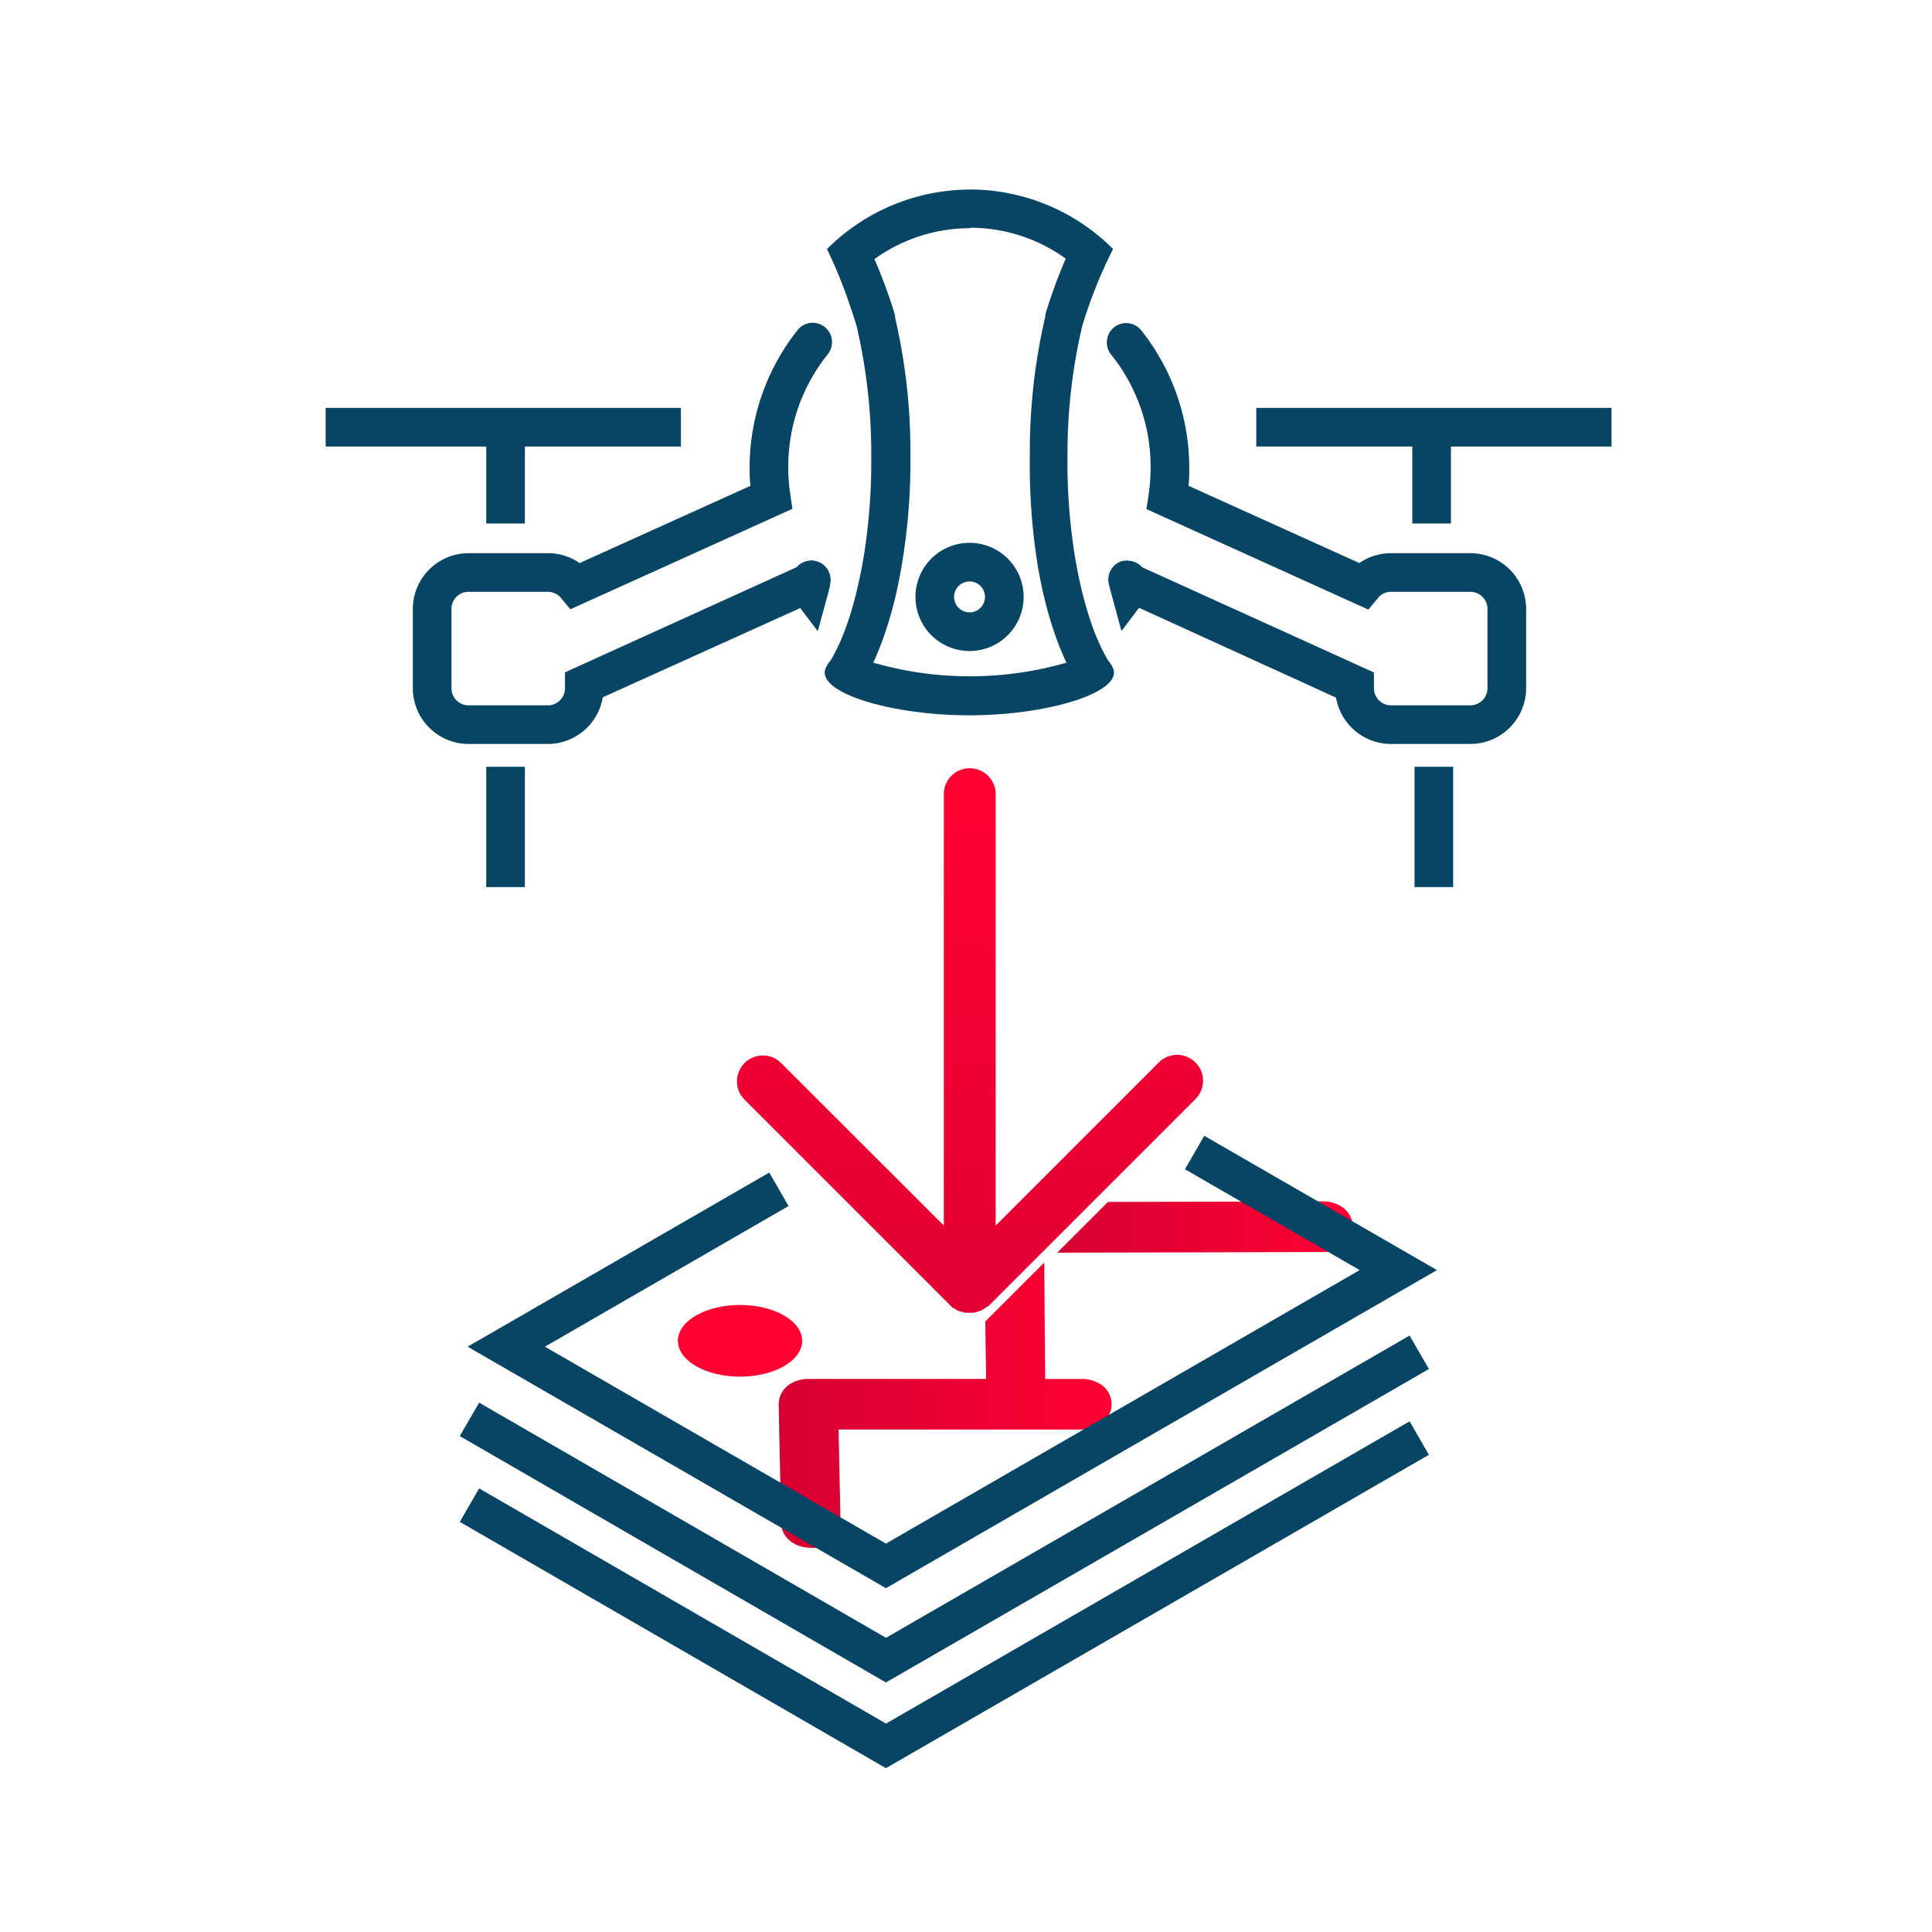
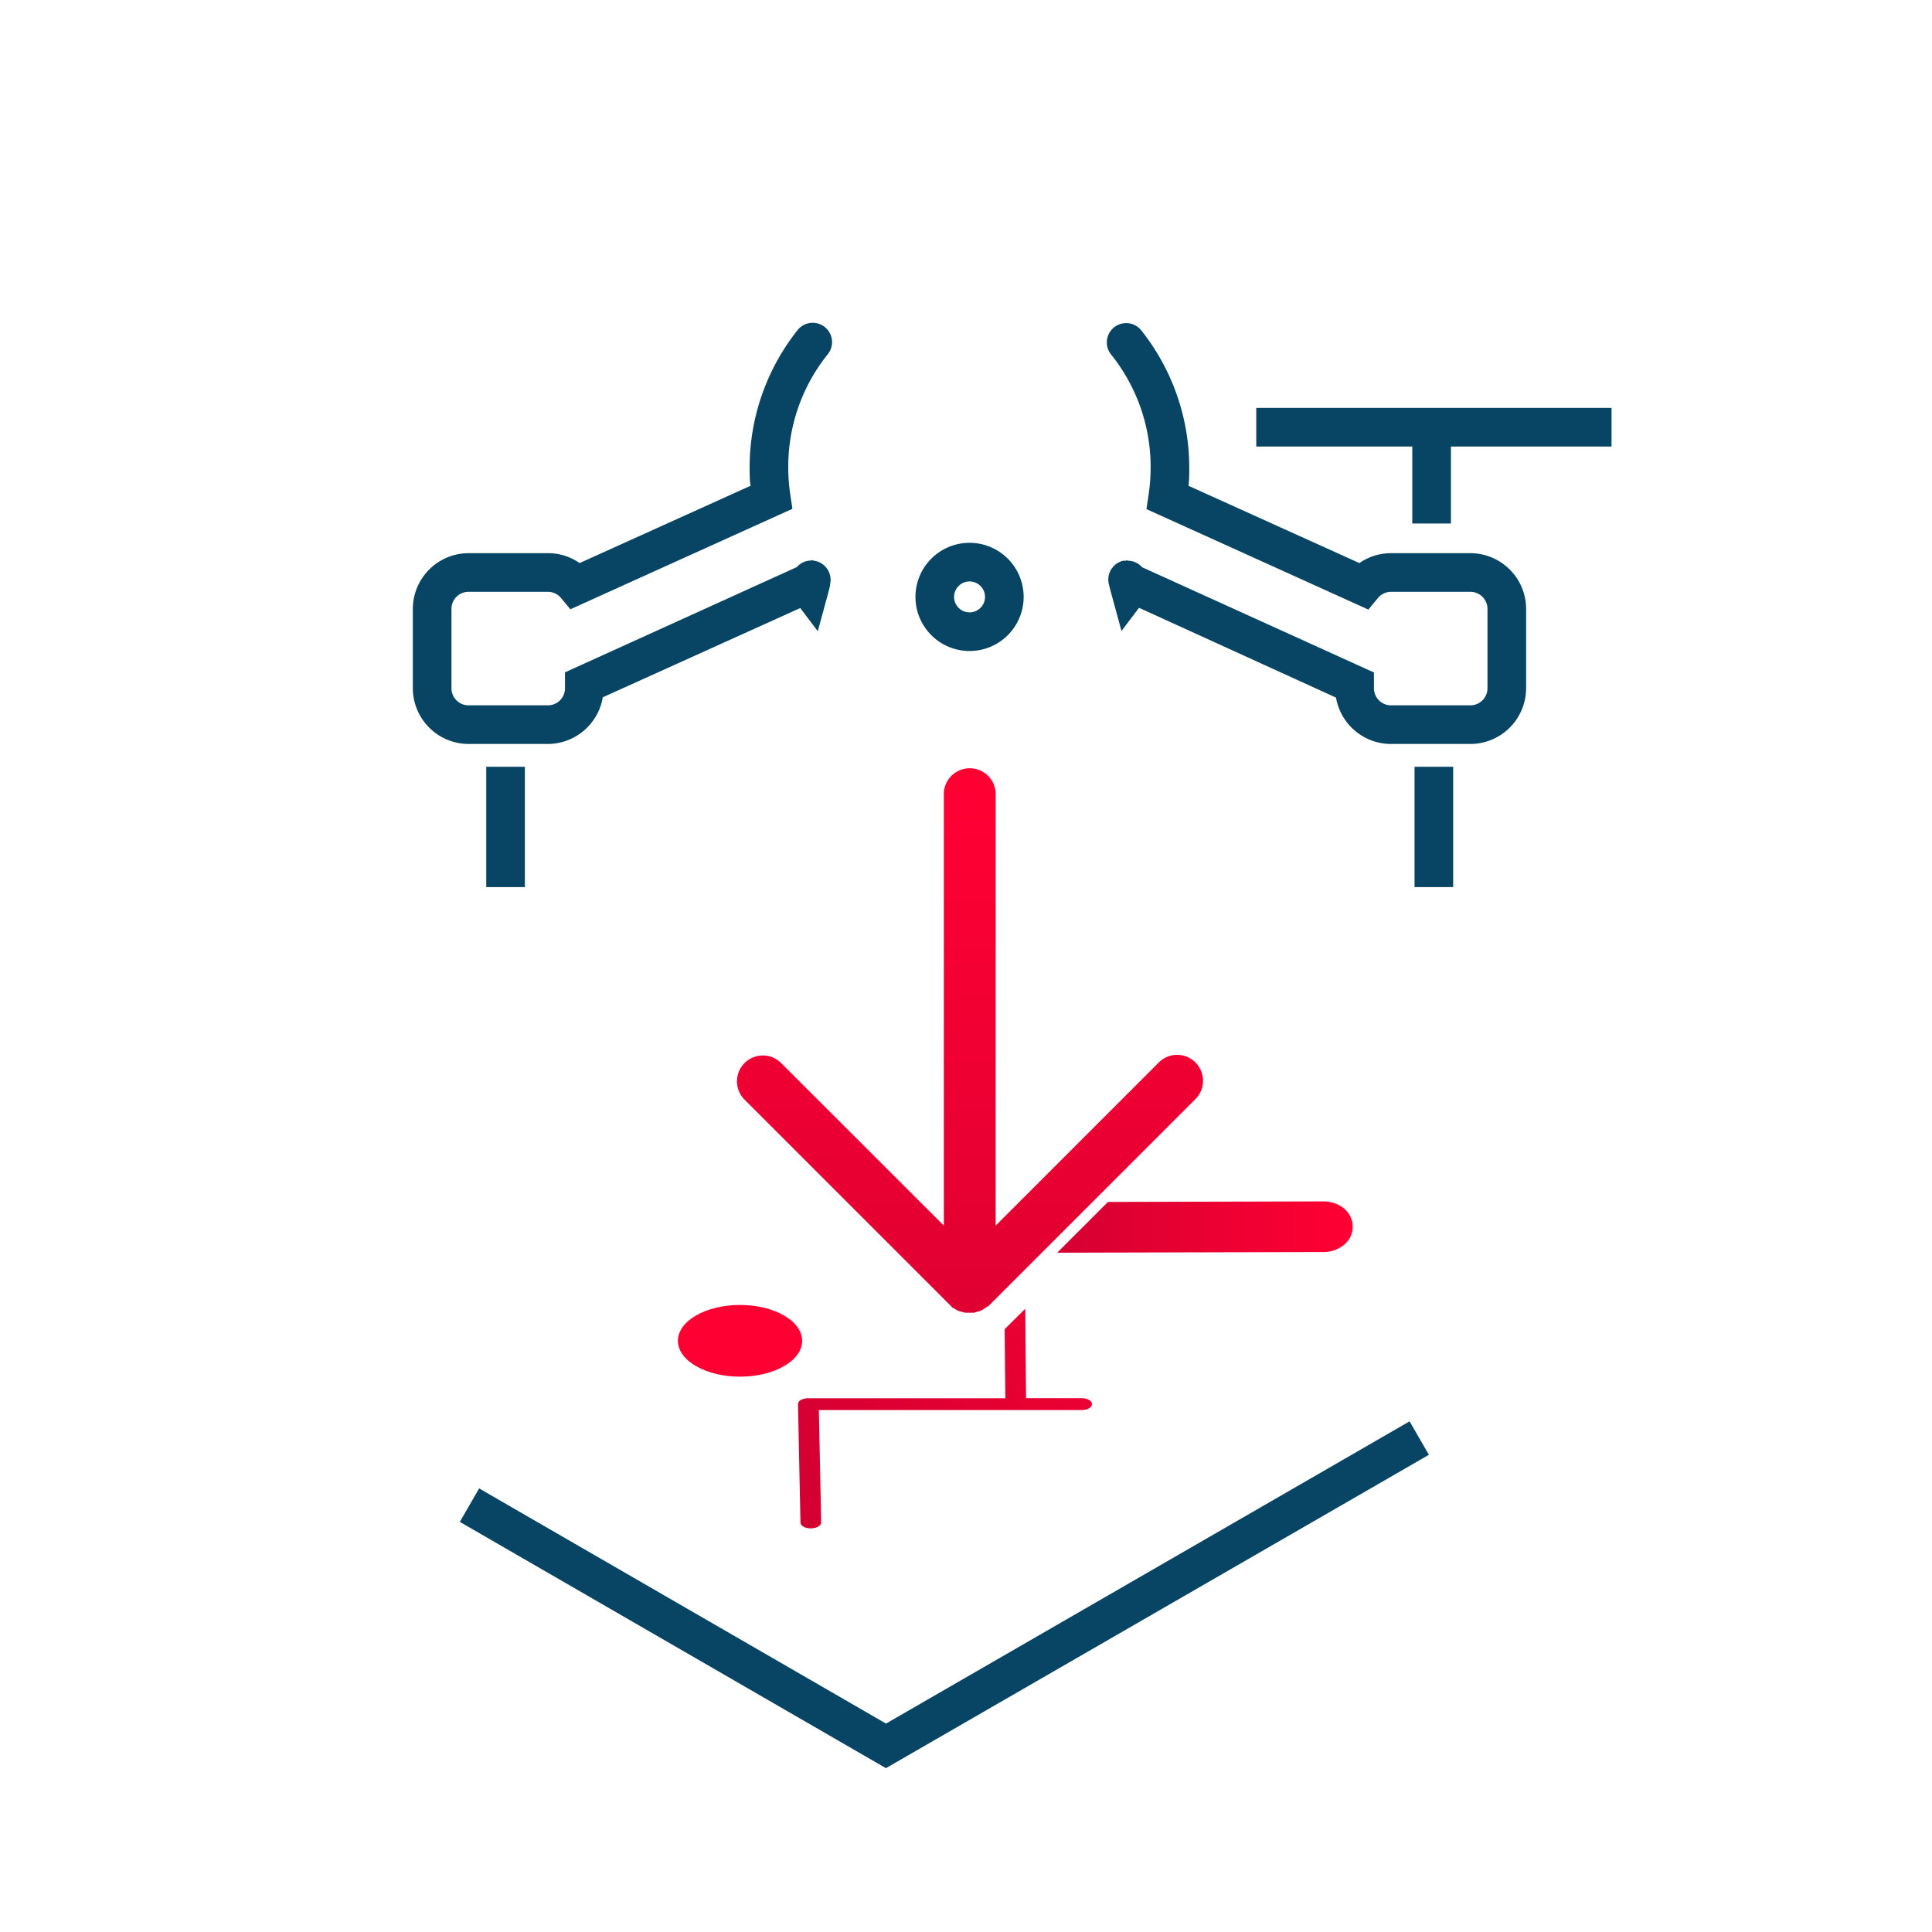
<svg xmlns="http://www.w3.org/2000/svg" xmlns:xlink="http://www.w3.org/1999/xlink" id="Layer_1" data-name="Layer 1" viewBox="0 0 250 250">
  <defs>
    <style>.cls-1{fill:url(#linear-gradient);}.cls-2{fill:url(#linear-gradient-2);}.cls-3{fill:url(#linear-gradient-3);}.cls-4{fill:url(#linear-gradient-4);}.cls-5{fill:url(#linear-gradient-5);}.cls-6{fill:#084564;}.cls-7{fill:url(#linear-gradient-6);}</style>
    <linearGradient id="linear-gradient" x1="160.48" y1="156.2" x2="106.4" y2="192.31" gradientUnits="userSpaceOnUse">
      <stop offset="0" stop-color="#f03" />
      <stop offset="1" stop-color="#d50032" />
    </linearGradient>
    <linearGradient id="linear-gradient-2" x1="100.76" y1="181.83" x2="143.8" y2="181.83" gradientUnits="userSpaceOnUse">
      <stop offset="0" stop-color="#d50032" />
      <stop offset="1" stop-color="#f03" />
    </linearGradient>
    <linearGradient id="linear-gradient-3" x1="8957.68" y1="-1872.77" x2="9027.09" y2="-1872.77" gradientTransform="matrix(0.87, -0.5, 1, 0.58, -5780.64, 5749.98)" xlink:href="#linear-gradient" />
    <linearGradient id="linear-gradient-4" x1="136.8" y1="158.78" x2="175.05" y2="158.78" xlink:href="#linear-gradient-2" />
    <linearGradient id="linear-gradient-5" x1="8950.75" y1="-1891.17" x2="9026.94" y2="-1891.17" gradientTransform="matrix(0.87, -0.5, 1, 0.58, -5780.64, 5749.98)" xlink:href="#linear-gradient" />
    <linearGradient id="linear-gradient-6" x1="125.49" y1="105.15" x2="125.49" y2="192.45" xlink:href="#linear-gradient" />
  </defs>
  <path class="cls-1" d="M130.09,180.93H104.6a2,2,0,0,0-.95.22h0a.66.66,0,0,0-.39.55l.32,15.31c0,.43.61.77,1.35.76s1.34-.35,1.33-.78l-.3-14.53h34a2,2,0,0,0,.95-.22.68.68,0,0,0,.39-.55c0-.43-.6-.77-1.34-.77h-7.19l-.1-11.57L130,172Z" />
-   <path class="cls-2" d="M104.91,200.28c-2.15,0-3.79-1.37-3.83-3.21l-.32-15.31a3.14,3.14,0,0,1,1.63-2.76l.14-.08h0a4.51,4.51,0,0,1,2.07-.49h23L127.5,171l7.62-7.62.13,15.06H140a4.39,4.39,0,0,1,2.2.56,3.06,3.06,0,0,1,0,5.42,4.39,4.39,0,0,1-2.2.56H108.51l.25,12a3.08,3.08,0,0,1-.88,2.18,4,4,0,0,1-2.93,1.15Zm-1.15-3.23h0Z" />
  <path class="cls-3" d="M171.21,158,144.4,158l-1.55,1.55,28.37-.07c.74,0,1.34-.35,1.33-.78S172,158,171.21,158Z" />
  <path class="cls-4" d="M136.8,162.1l6.57-6.57,27.83-.07h0c2.18,0,3.83,1.4,3.84,3.25a3,3,0,0,1-.9,2.17,4.13,4.13,0,0,1-2.92,1.13Z" />
  <ellipse class="cls-5" cx="95.76" cy="173.5" rx="8.04" ry="4.64" />
-   <polygon class="cls-6" points="114.64 205.51 60.51 174.26 99.54 151.73 102.04 156.06 70.51 174.26 114.64 199.74 175.94 164.35 153.33 151.3 155.83 146.97 185.94 164.35 114.64 205.51" />
-   <polygon class="cls-6" points="114.64 217.71 59.5 185.83 62 181.5 114.65 211.93 182.4 172.82 184.9 177.15 114.64 217.71" />
  <polygon class="cls-6" points="114.64 228.8 59.5 196.93 62 192.6 114.65 223.03 182.4 183.92 184.9 188.25 114.64 228.8" />
-   <path class="cls-6" d="M125.46,29.47a21.1,21.1,0,0,1,12.45,4c-.64,1.46-1.22,2.95-1.74,4.45-.32.91-.63,1.86-.91,2.8l0,.12,0,.13a76.75,76.75,0,0,0-2,17.43c0,.3,0,.6,0,.86A81.81,81.81,0,0,0,134.25,73c.26,1.56.58,3.11.94,4.59a49.2,49.2,0,0,0,1.5,5A33.51,33.51,0,0,0,138,85.75a45.23,45.23,0,0,1-25,0c.45-1,.87-2,1.27-3.11a52.4,52.4,0,0,0,1.5-5c.35-1.46.67-3,.93-4.59a80.22,80.22,0,0,0,1.11-13.69c0-.3,0-.6,0-.9a77.11,77.11,0,0,0-2-17.43l0-.12,0-.12c-.28-1-.59-1.9-.91-2.81-.53-1.5-1.11-3-1.75-4.45a21.14,21.14,0,0,1,12.45-4m0-5a26.23,26.23,0,0,0-18.59,7.7A60.16,60.16,0,0,1,110,39.59c.3.85.58,1.72.84,2.59a72.54,72.54,0,0,1,1.9,16.27c0,.28,0,.57,0,.85a76.72,76.72,0,0,1-1,12.88c-.25,1.47-.54,2.88-.87,4.24A44.26,44.26,0,0,1,109.53,81a27.44,27.44,0,0,1-2,4.4,3.88,3.88,0,0,0-.69,1.07c-1.3,3.1,8.32,6.09,18.59,6.09h0c10.27,0,19.89-3,18.6-6.09a4.41,4.41,0,0,0-.69-1.07,27.43,27.43,0,0,1-2-4.4,44.3,44.3,0,0,1-1.34-4.53c-.33-1.36-.62-2.78-.87-4.25a75.47,75.47,0,0,1-1-12.87c0-.28,0-.57,0-.85a72.54,72.54,0,0,1,1.9-16.27c.26-.87.54-1.74.84-2.59a60.09,60.09,0,0,1,3.16-7.42,26.21,26.21,0,0,0-18.59-7.7Z" />
  <path class="cls-6" d="M70.9,96.27H60.64a7.23,7.23,0,0,1-7.22-7.22V78.79a7.23,7.23,0,0,1,7.22-7.21H70.9A7.13,7.13,0,0,1,75,72.86l22.12-10C97,62,97,61.25,97,60.46a28.59,28.59,0,0,1,6.21-17.75,2.5,2.5,0,0,1,3.91,3.12A23.21,23.21,0,0,0,102,60.46a23.87,23.87,0,0,0,.26,3.51l.28,1.87-28.73,13L72.61,77.4a2.22,2.22,0,0,0-1.71-.82H60.64a2.21,2.21,0,0,0-2.22,2.21V89.05a2.21,2.21,0,0,0,2.22,2.22H70.9a2.21,2.21,0,0,0,2.21-2.22V87l30-13.62a2.51,2.51,0,0,1,1.87-.85l.16-.07.06.08a2.07,2.07,0,0,1,.41.07,2.5,2.5,0,0,1,1.8,3l0,.16c-.1.4-.17.69-.25,1l-1.34,4.91-2.27-3L78,90.23A7.24,7.24,0,0,1,70.9,96.27Z" />
  <path class="cls-6" d="M190.29,96.27H180a7.23,7.23,0,0,1-7.12-6L147.39,78.65l-2.27,3-1.34-4.91c-.08-.28-.15-.57-.23-.88l-.07-.3a2.5,2.5,0,0,1,1.85-3l.37,0,.06-.08.15.07a2.52,2.52,0,0,1,1.88.85l30,13.62v2.09A2.21,2.21,0,0,0,180,91.27h10.26a2.22,2.22,0,0,0,2.22-2.22V78.79a2.22,2.22,0,0,0-2.22-2.21H180a2.22,2.22,0,0,0-1.71.82l-1.22,1.48-28.72-13,.28-1.87a24,24,0,0,0,.26-3.51,23.21,23.21,0,0,0-5.12-14.63,2.5,2.5,0,0,1,3.91-3.12,28.59,28.59,0,0,1,6.21,17.75c0,.79,0,1.58-.1,2.36l22.11,10a7.19,7.19,0,0,1,4.1-1.28h10.26a7.23,7.23,0,0,1,7.22,7.21V89.05A7.23,7.23,0,0,1,190.29,96.27Z" />
  <path class="cls-6" d="M125.46,75.24a2,2,0,1,1-2,2,2,2,0,0,1,2-2m0-5a7,7,0,1,0,7,7,7,7,0,0,0-7-7Z" />
  <rect class="cls-6" x="62.92" y="99.22" width="5" height="15.57" />
  <rect class="cls-6" x="183.04" y="99.22" width="5" height="15.57" />
-   <polygon class="cls-6" points="67.92 67.74 62.92 67.74 62.92 57.78 42.14 57.78 42.14 52.78 88.11 52.78 88.11 57.78 67.92 57.78 67.92 67.74" />
  <polygon class="cls-6" points="187.75 67.74 182.75 67.74 182.75 57.78 162.56 57.78 162.56 52.78 208.53 52.78 208.53 57.78 187.75 57.78 187.75 67.74" />
  <path class="cls-7" d="M127.86,169.07h0l.06-.08,26.77-26.77a3.35,3.35,0,0,0-4.74-4.74l-21.11,21.11v-56a3.36,3.36,0,0,0-6.71,0v56L101,137.48a3.35,3.35,0,0,0-4.73,4.74l26.85,26.85.1.14.06,0,.1.08.1,0a1.1,1.1,0,0,0,.4.26h0l.09.08.1,0a2.83,2.83,0,0,0,.44.14h.08l.26.1.31,0h.6l.28,0,.3-.1h0a4.59,4.59,0,0,0,.45-.14l.08,0,.12-.08a.79.79,0,0,0,.38-.26l.12,0,.08-.08,0,0,.16-.14Z" />
</svg>